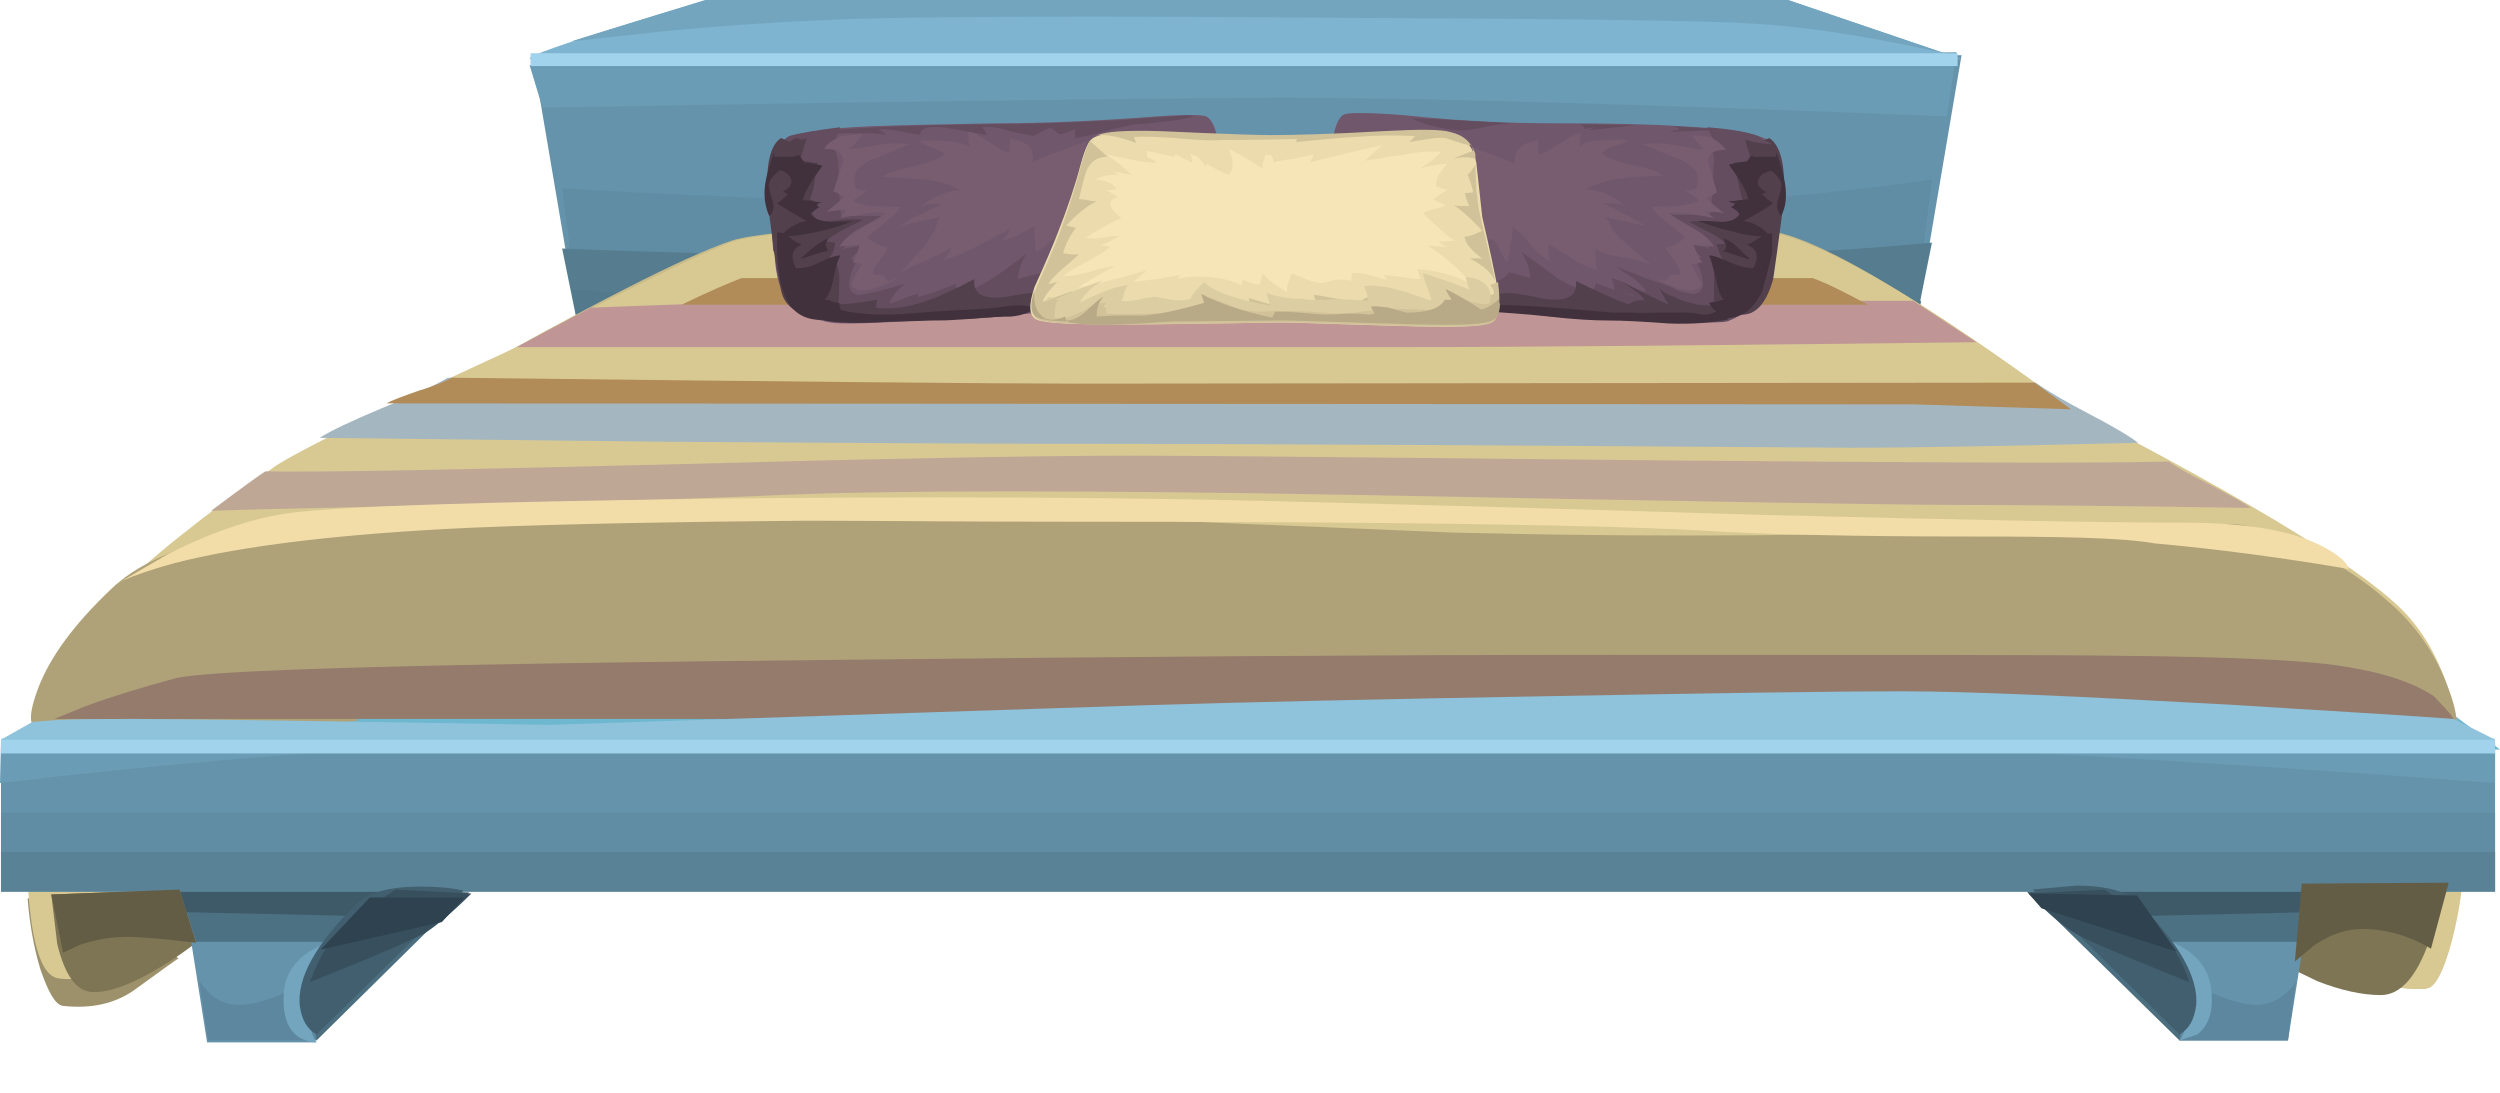
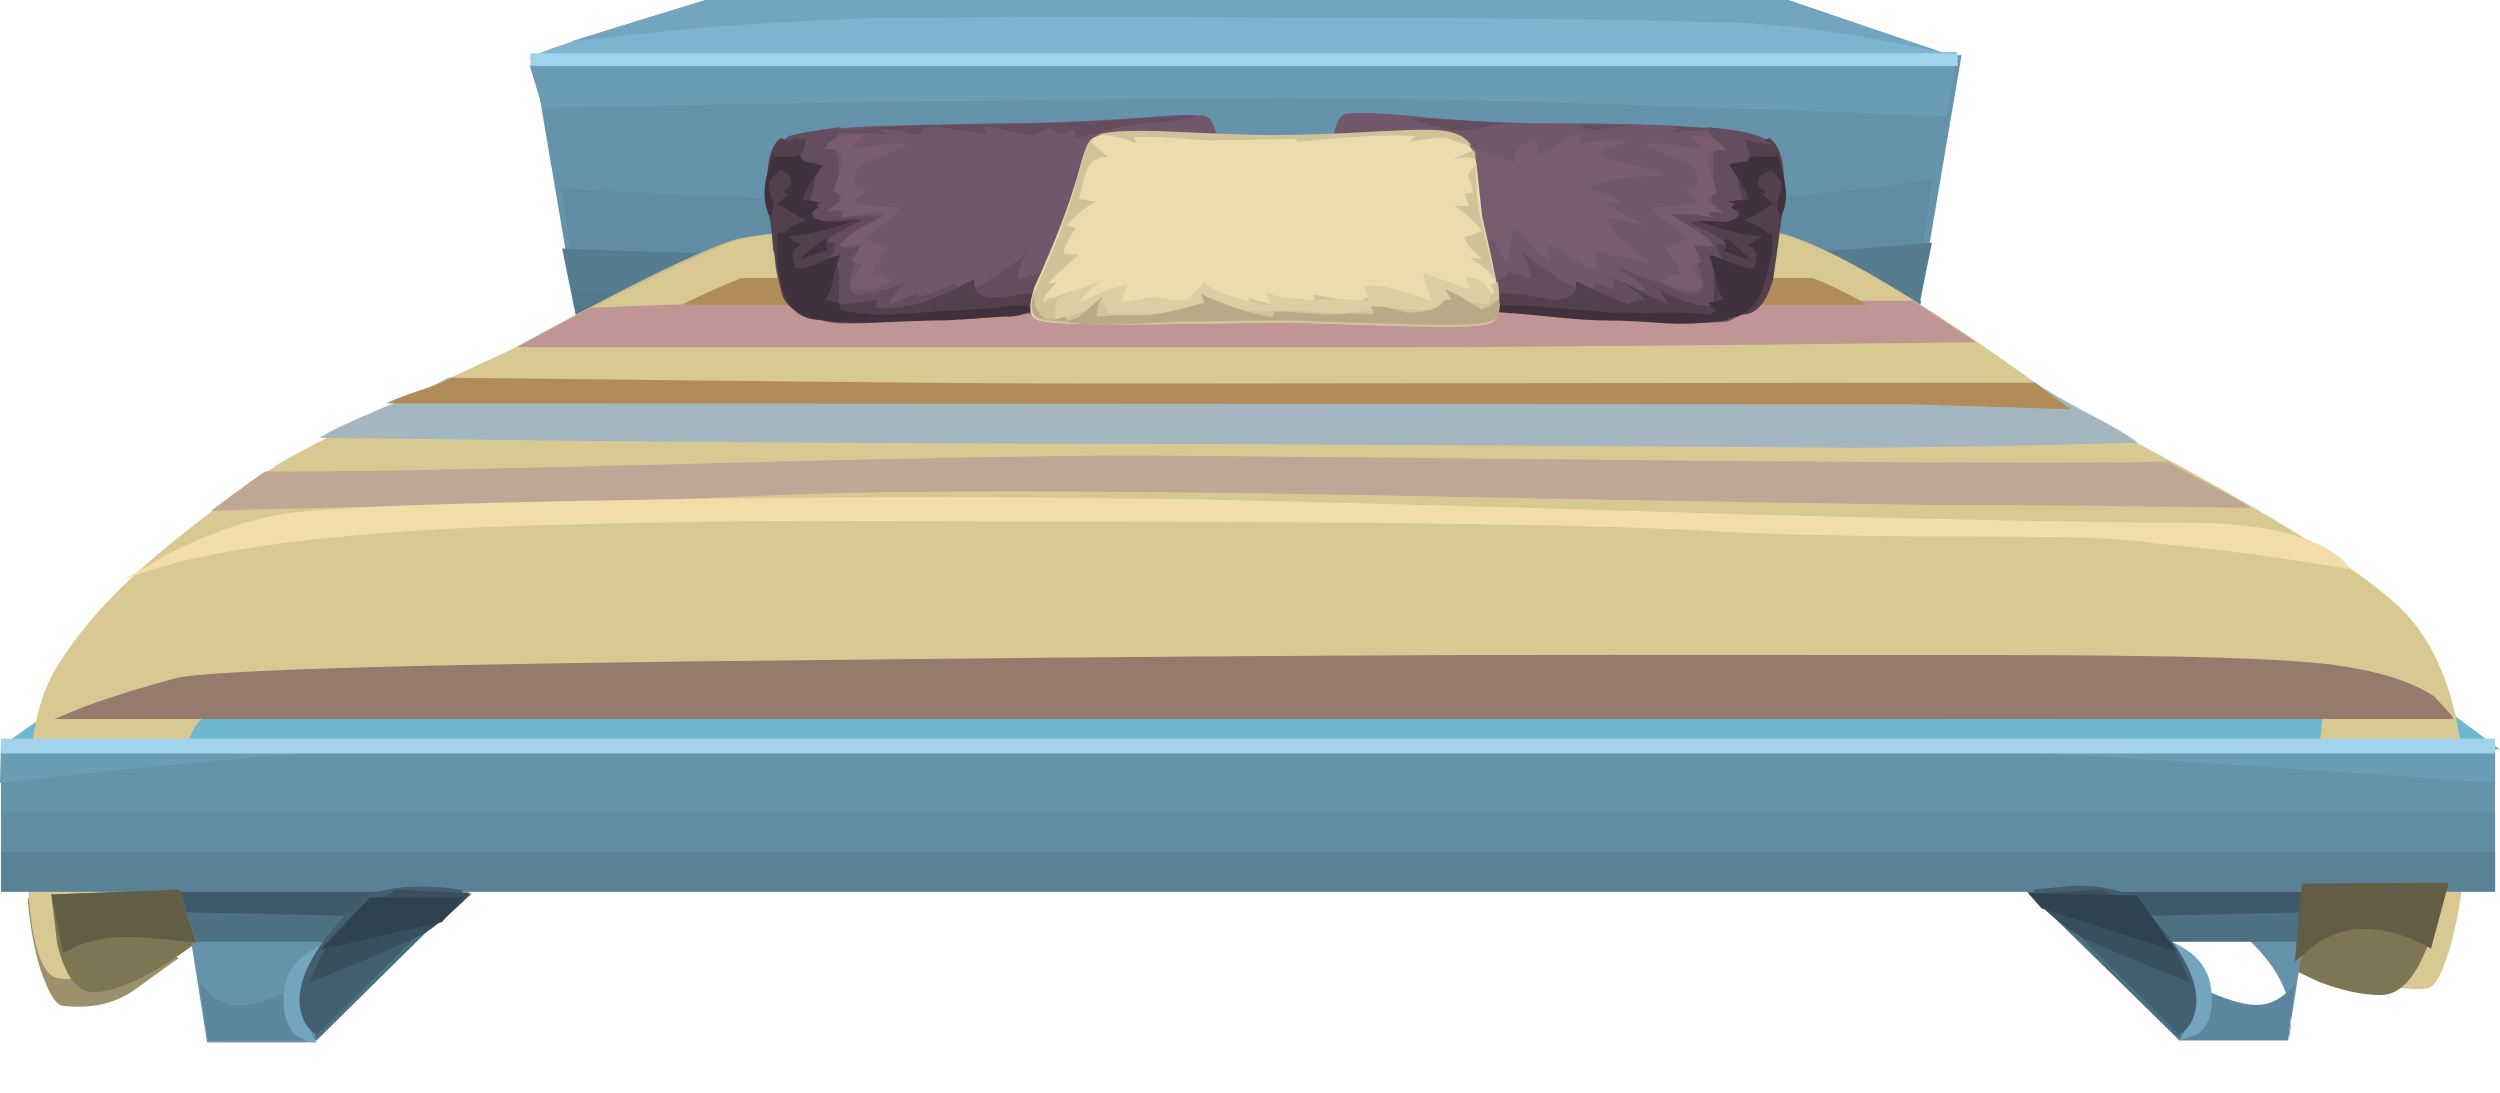
<svg xmlns="http://www.w3.org/2000/svg" enable-background="new 0 0 253.5 110.8" height="110.8" viewBox="0 0 253.5 110.8" width="253.5">
  <path d="m1.8 96.9h249.9v14h-249.9z" fill="none" />
  <path d="m10.4 90.4 7.7 6.8c-.1 0-1.6 1.1-4.5 3.2-2 1.4-4.4 1.9-7.2 1.6-.8-.1-1.5-1.4-2.3-3.7-.7-2.3-1.1-4.7-1.3-7.2z" fill="#9c916a" />
-   <path d="m249.4 90.5c-.3 2.7-.8 5-1.4 6.8s-1.3 2.8-1.9 2.9c-1.1.2-4-.1-8.5-1l3-11.1z" fill="#9c916a" />
  <path d="m253.5 76-253.4-.3 56-39.7 142.4-1z" fill="#6db7cf" />
  <path d="m198.9 5.6-5.6 33h-133.7l-5.6-33z" fill="#6593ab" />
  <path d="m130.2 9.9c-7.8 0-22.7.2-44.6.5l-30.6.5-1.3-4.3 144.7-1.3-1 6.5c-32.3-1.3-54.7-1.9-67.2-1.9z" fill="#6b9cb5" />
  <path d="m84.5 20.4c19.8.7 38.2 1.1 55 1.1 22.7 0 41.5-1.1 56.4-3.3l-2.6 20.4h-133.8l-2.5-19.5c6.5.4 15.6.8 27.5 1.3z" fill="#608da3" />
  <path d="m84.5 26c19.8.5 38.1.7 55 .7 22.7 0 41.5-.7 56.4-2.1l-2.6 12.9h-133.8l-2.5-12.3c4.7.2 13.9.5 27.5.8z" fill="#557d8f" />
  <path d="m85.4 30.8c19 .8 36.2 1.3 51.5 1.4 23.7.2 43-.4 57.9-1.7l-1.4 8.3h-76.1l-57.9-1.1-1.4-8.3c7.3.4 16.4.9 27.4 1.4z" fill="#527a8c" />
  <path d="m181.3 0 17.6 6h-144.9c-1.2 0 1.4-1 7.8-3 3.2-1 6.5-2 9.9-3z" fill="#7eb4cf" />
  <path d="m53.8 5.4h144.7v1.3h-144.7z" fill="#a1d3ed" />
  <path d="m135 1.8c-24.8-.2-40.8-.1-47.9.1-6.1.2-12.8.6-20.1 1.3l-9.1 1 13.6-4.2h109.8l15.9 5.4c-7.6-1.7-14.1-2.7-19.4-3-4.3-.3-18.5-.5-42.8-.6z" fill="#73a5bf" />
  <path d="m207.1 39.4c11.5 8.3 19.1 14.3 22.9 18.1 1.7 1.7 2.5 4.7 2.5 9 0 2.2-.2 4.2-.5 6h-210.9c-.2-1.7-.3-3.6-.4-5.8-.2-4.3-.1-7.8.4-10.3.4-2.6 8.6-8.4 24.4-17.4 14.4-8.1 23.9-13 28.7-14.6 4-1.3 21.3-2 51.8-2 28.2 0 45.9.3 53.3 1 4.4.5 13.8 5.8 27.8 16z" fill="#c9bb89" />
  <path d="m179 23.5c5 .5 15.3 6.4 30.8 17.8 19.2 9.9 30.7 17 34.4 21.2 4.2 4.7 6.1 12.3 5.8 22.6-.1 3.9-.6 7.4-1.4 10.4-.8 2.9-1.6 4.5-2.4 4.7-1.4.3-4.1-.1-8-1.1l-5.4-1.6 2.7-24.6-214.4-.4c-2.2 1-3 5.1-2.6 12.4.2 3.6.7 7.2 1.4 10.6-1.7.7-3.5 1.4-5.5 2.1-4 1.3-6.8 1.9-8.5 1.6-2-.3-3.1-4.8-3.2-13.3-.1-8.6.8-14.6 2.9-18 2.6-4.4 6.8-8.9 12.6-13.5 3-2.4 6.1-4.7 9.4-6.9.8-.7 5.2-3 13.2-6.9 4-1.9 7.9-3.7 11.8-5.5v.1c4.9-2.7 9.4-5 13.5-7s6.8-3.2 8.2-3.7c4-1.3 21.3-2 51.8-2 27.8 0 45.5.3 52.9 1z" fill="#d8c993" />
  <path d="m91.6 39.5c22.9.6 37.2.9 42.9.9 8.8 0 32.8-.5 71.9-1.6 1 .7 2.8 1.8 5.3 3.1s4.2 2.3 5.1 3c-12.3.3-22.1.5-29.4.5-30.7-.2-57.6-.4-80.8-.4-7.7 0-20.5-.1-38.3-.2-16.7-.2-28.7-.3-35.9-.4 1.1-.7 3.2-1.7 6.3-3 3.2-1.3 5.4-2.3 6.7-3.1 5.8.2 21.2.5 46.2 1.2z" fill="#a4b6bf" />
  <path d="m219.9 46.8c.7.5 2.1 1.3 4.3 2.4 2 1.1 3.4 1.8 4 2.3-13.3-.2-23.4-.3-30.1-.3-4.4 0-24.4-.3-59.8-1-27.8-.5-47.6-.5-59.3 0-6.3.3-16 .6-29 .9-17.1.4-26.7.6-28.6.7 3.2-2.4 5-3.7 5.5-4 6.4.1 19.9-.2 40.5-.7 21.9-.6 37.8-.9 47.6-.9 6.7 0 25.1.2 55.5.5 24.6.2 41.1.3 49.4.1z" fill="#bfa796" />
  <path d="m194 30.5 6.4 4.2c-25.3.3-45 .5-59.2.5h-88.8l7.5-4c12-.5 21.6-.7 28.8-.7z" fill="#bf9695" />
  <path d="m183.8 28.2c1.4.5 3.2 1.4 5.6 2.7h-120.3c2.9-1.4 5-2.3 6.1-2.7z" fill="#b18c58" />
-   <path d="m102.2 52.2c9 .3 24 .9 45 1.8 20.3.5 40.9.4 61.9-.5 2-.1 4.9-.1 8.6-.1 3.5 0 6-.1 7.5-.2 1.6-.3 4.1.3 7.5 1.8 3.6 1.6 6.8 3.6 9.7 6.2 2.5 2.2 4.4 4.9 5.6 7.9.6 1.5 1 2.8 1.1 3.9-1.1.3-4.2.3-9.4.1l-7.4-.4h-196l-.1.4c-8 .9-14.7 1.1-20 .6-2.3-.2-5.2-.3-8.6-.4h-4.4c-.2-.8.1-2 .7-3.6 1.2-3.1 3.6-6.4 7.4-10 2.5-2.4 6.3-4.1 11.3-5.3l.3-.5h2.1c5.2-.9 11.2-1 17.8-.5 7.2-.2 17.4-.6 30.5-1.2 11-.3 20.6-.3 28.9 0z" fill="#b0a278" />
  <path d="m206.3 38.8 3.7 2.7-16-.5-154.8-.1c.5-.3 1.6-.7 3.3-1.3 1.7-.5 2.8-1 3.3-1.3 34.2.4 55.3.6 63.4.6z" fill="#b18c58" />
  <path d="m248.8 72.9h-243.3l3.2-1.3c2.7-1 5.7-1.9 9-2.8s26-1.5 68-1.9c27.5-.3 53.4-.5 77.7-.5 28.8 0 46.1 0 51.8.1 10.2.1 17.3.4 21.3.9 4.4.6 7.9 1.6 10.3 3.2.8.9 1.6 1.6 2 2.3z" fill="#947b6c" />
  <path d="m5.2 90.7 13-.5 1.7 5.4c-1.1.8-2.3 1.7-3.7 2.5-2.8 1.7-5 2.5-6.7 2.5s-2.9-1.6-3.7-4.9z" fill="#7e7555" />
  <path d="m246.3 95.5c-1.3 3.6-2.9 5.4-4.9 5.4-1.9 0-4.1-.5-6.4-1.4l-2.9-1.4 1.3-8h14.2z" fill="#7e7555" />
  <path d="m88.3 12.8c2.8-.1 7-.2 12.8-.3 4.4 0 9.4-.2 14.9-.6 3.7-.3 5.8-.3 6.3-.1.6.3 1 1.2 1.3 2.9.4 2.5.7 4 .8 4.5.1.3 1 2.4 2.6 6.4 1.2 2.9 1.7 4.7 1.4 5.3s-2.1.9-5.4.9c-7.8-.1-12.2-.2-13.2-.2-2.5 0-7.6.3-15.1.8-6 .4-9.5.5-10.5.3-1.7-.3-2.9-.8-3.7-1.5-1.1-1-1.7-2.5-1.9-4.6-.3-3.7-.4-6.3-.4-7.9.1-2.6.5-4.1 1.3-4.4 1.4-.9 4.3-1.3 8.8-1.5z" fill="#71576c" />
-   <path d="m115.1 14.5c2.1-.6 4-.8 5.7-.8-.3.5-.5 1.3-.6 2.4-.1 1-.4 1.7-1 2.3-.4.5-1.1 1.1-2 1.8-1.1.9-1.8 1.5-2.1 1.8-.9.9-1.8 1.5-2.5 1.9-.9.5-2 .8-3.1.8-.2 0-.7-.1-1.3-.3-.5-.2-.9-.3-1.2-.2-.2.1-.6.3-1 .7s-.7.6-1 .6l-.1-2.6c-.7.4-1.2.7-1.6.9-.6.3-1.2.5-1.7.6.2-.2.4-.4.6-.7.1-.2.2-.4.4-.6-1.4.8-2.6 1.4-3.4 1.8-1.3.7-2.5 1.2-3.5 1.5.2-.3.5-.7.8-1.3-.5.3-1.4.8-2.6 1.3s-2.1.9-2.6 1.3c1.2-1.4 2-2.3 2.3-2.6 1-1.3 1.5-2.2 1.4-2.6.1-.1.2-.3.4-.5-2.3.5-3.7.8-4.1.9.4-.4 1.8-1.1 4.3-2.2-.9-.1-1.6 0-2.2.2 1.5-1.1 2.8-1.6 4-1.6-1-.6-2.3-1-3.8-1.1-1.8-.1-3.1-.2-4.1-.3.5-.4 1.6-.7 3.3-1.1 1.5-.3 2.5-.7 3-1.2-.3-.2-.7-.4-1.4-.7-.6-.2-1-.4-1.3-.6.9-.1 2.1-.1 3.8.1h.1c.1.1.4.1.7.2s.5.2.7.3c-.1-.2-.2-.4-.2-.8s0-.7-.1-.8c.6.1 1.3.5 2.2 1.1s1.5 1 2 1.1c.1-.7.1-1.2.1-1.5 1.8.3 2.5 1.1 2.3 2.4 1.2-.5 3-1.2 5.6-2.1-.2.2-.3.6-.4 1-.2.6-.3.9-.3 1 1.3-.6 3.1-1.1 5.5-1.8z" fill="#785d71" />
  <path d="m111.8 29.8c-.3.7-1.4 1.2-3.4 1.6-2.1.1-7 .3-14.5.8-5.6.4-8.8.5-9.8.3-1.3-.3-2.3-.6-2.8-.9-.6-.7-1-1.5-1.4-2.5-.6-1.7-1.1-3-1.5-3.7-.3-3.8-.4-6.5-.3-8.1.2-.9.4-1.6.6-1.9.3-.7.7-1.2 1.3-1.6 1-.3 2.8-.6 5.2-.9l-.4 1.1c-.1.5-.2.9-.1 1.3.2.6.3.9.3 1.1 0 .1 0 1 .1 2.7 0 1.2.1 2.1.2 2.8h4.8c-1.5.5-3.1 1.6-4.7 3.4.6-.2 1.3-.3 2.2-.4-.6.6-1 1-1.3 1.3.1.1.3.2.5.3-1 2.1-.9 3.3.3 3.4.4 0 1.9-.3 4.6-1.1-.8.7-1.3 1.3-1.5 2 .2-.1.7-.2 1.4-.5.6-.3 1.1-.4 1.5-.5v.3c1-.2 2.3-.7 3.8-1.3.1 1.1 1.2 1 3.3-.3 1.1-.7 2.4-1.6 3.9-2.8-.5.8-.8 1.6-.9 2.6l2.2-.6c.3.6 1.3 1.1 3 1.5.8.1 2 .3 3.4.6z" fill="#634d5f" />
  <path d="m107.3 30.9c-3.1 1-7.1 1.5-12 1.5-5.6-.2-9.6-.4-12.2-.4-1.9 0-3.1-.6-3.7-1.9-.2-.4-.5-2-.9-4.6-.4-3-.7-5-.7-6-.1-2.9.3-4.8 1.4-5.5l.9.4c.3-.3.6-.4.8-.4.2.2.5.2.9 0-.4 1.3-.6 2-.7 2.3.2 0 .5 0 .9.1s.7.1.9.1c-.1.4-.2 1.1-.3 1.9s-.3 1.4-.5 1.8c.3.1.6.2.9.5-.3.4-.6.7-.7.9l.7.9c.4 0 1.2-.1 2.3-.2.9-.1 1.7-.1 2.2 0-.8.4-1.5.7-2 1-.8.4-1.4.8-1.8 1.2l1 .1c-.1.7-.3 1.2-.6 1.5.5.1.9.7 1 1.9 0 .7 0 1.6-.1 2.8.7.1 2-.1 4-.4-.1.1-.1.4-.2.8 1.5.2 3.2 0 5.2-.7.9-.3 2.5-1 4.8-2.2-.2 1.7 1.2 2.3 4.3 1.6 2.9-.5 4.4-.2 4.2 1z" fill="#52404d" />
  <path d="m85 31.4c1.3.3 2.8.5 4.7.5 1.1 0 2.7-.1 4.9-.3l5.3-.3c.4 0 1.3-.1 2.6-.3 1.2-.1 2 0 2.3.3-.4.4-1.2.7-2.3.8-1.3 0-2.2.1-2.7.1-1.1.1-2 .2-2.6.2-1 .1-1.9.1-2.7.1-2.5.1-4.5.1-5.8.2-2.4.1-4.1 0-5.1-.2-.7-.4-.7-.6 0-.6 1 0 1.6-.1 1.7-.2z" fill="#40313c" />
  <path d="m89.1 14.7c1.2-.2 2.2-.2 3.1-.1-.1.1-1.3.6-3.8 1.6-1.5.6-2.1 1.6-1.6 2.9.7.2 1 .3 1.1.3-.7.5-1.1.8-1.4.9.6.4 1.3.6 2.3.6.6 0 1.4.1 2.5.1-.3.5-.8 1-1.6 1.6-.9.7-1.5 1.2-1.8 1.5.5.4 1.2.8 2.1 1-.1.3-.3.7-.8 1.3-.4.5-.7 1-.7 1.4.4.1.8.1 1.1.1.1.3.3.5.5.6.3-.1.7-.3 1.3-.5-1.1.6-2 1-2.6 1.2-1.2.4-2 .3-2.5-.3.2-.6.6-1.3 1.1-2.1-.4-.1-.7-.2-1-.2.3-.3.5-.9.8-1.8l-2.1.2c.4-.6 1.1-1.3 2.2-1.9 1.5-.8 2.3-1.3 2.5-1.5-.7-.1-1.4-.1-2.3.1-1 .2-1.8.3-2.3.4l.6-.8c-.9 0-1.6.1-2 .2 1.1-.9 1.7-1.4 1.8-1.5-.4-.3-.8-.5-1.1-.6l.9-2.7c.3-1.1-.3-1.6-1.8-1.6.1-.3.4-.6.9-.9.2-.1.5-.3.8-.4l2.2-.2c-.6.8-1.1 1.3-1.4 1.5.7 0 1.7-.2 3-.4z" fill="#785d71" />
  <path d="m82.4 20.4c.4.1.8.1 1 .1-.3.1-.5.1-.6.2 0 .1 0 .1.2.3h.1c-.4.2-.7.5-.9.7.3.5 1 .7 2 .8.5 0 1.3 0 2.3-.1-1 .4-2.2.8-3.6 1.1s-2.7.5-3.8.5c.7-.8 1.6-1.4 2.7-1.6-1.3-.7-2.3-1.3-3-1.8.2-.1.6-.4 1.1-.9-.2-.1-.4-.2-.5-.3.7-.3 1-.8.8-1.3s-.7-.8-1.4-.9c.4-.6 1.1-1.1 2.2-1.5l.6.8c.5 0 1.1.1 1.8.3-1.1 1.5-1.8 2.6-2 3.5.2 0 .5 0 1 .1z" fill="#40313c" />
  <path d="m85.8 32c-2.5.8-4.4.5-5.5-.8-.9-1-1.4-2.9-1.5-5.8v-1.8c.4-.1.8.1 1.3.5s.9.6 1.2.7c-1 .4-1.2 1.2-.6 2.4.7 0 1.5-.1 2.4-.6.9-.4 1.6-.7 2.1-.7-.2.4-.5 1.2-.7 2.4-.2 1-.5 1.7-.9 2.1.2 0 .5 0 .8.2.3.1.6.1.7.1 0 .3.1.6.3 1.1l-.6.3c.3-.1.6-.1 1-.1z" fill="#40313c" />
  <path d="m83.9 24.2c0 .1 0 .3-.2.5 0 .2.1.5.3.7-.3.1-.8.2-1.4.4s-1.1.4-1.4.4c1.3-1.2 2.2-1.8 2.7-2z" fill="#40313c" />
  <path d="m78.5 15.9h2.8c-1.9 1-3 1.8-3.3 2.6-.1.3 0 .9.3 1.7.2.7.2 1.3-.3 1.7-.4-.9-.6-2-.4-3.3.1-.7.4-1.8.9-3.2z" fill="#40313c" />
  <path d="m102.4 13.3c-1.2-.4-2.2-.5-2.8-.4.1.1.3.4.5.8-1.5-.3-2.8-.5-3.9-.7-1.9-.3-2.9-.1-2.9.7-.9-.2-1.6-.3-2.1-.4-.8-.2-1.5-.2-2.1-.2l.8.6c-.8-.2-1.9-.2-3.3-.2s-2.4.1-3 .1l.2.2c-.4 0-.8-.1-1.2-.4 2.9-.4 9.1-.7 18.4-.8 4 0 8.1-.2 12.3-.4 4.5-.3 6.8-.5 7.1-.5l.7.1c-1 .3-3 .6-6 .8-.6.1-1.6.3-3 .7s-2.4.6-3.1.7c0-.4 0-.7 0-.9-.7.3-1.2.5-1.5.5-.1 0-.3-.1-.5-.3s-.4-.3-.6-.3-.5.2-.9.4-.7.4-.8.4c-.2-.1-1.1-.2-2.3-.5z" fill="#634d5f" />
  <path d="m157.5 12.5c5.8 0 10.1.1 12.9.3 4.5.2 7.4.7 8.7 1.3.8.4 1.2 1.9 1.3 4.4 0 1.6-.1 4.2-.4 7.9-.4.9-.9 1.8-1.5 2.8-1.2 2-2.2 3.1-3.2 3.3s-4.6.1-10.9-.3c-7.9-.5-13.1-.8-15.5-.8-1 0-5.4 0-13.2.2-3.3 0-5.1-.3-5.4-.9s.2-2.4 1.4-5.3c1.7-4.1 2.5-6.2 2.6-6.4.1-.4.4-1.9.8-4.5.2-1.6.6-2.6 1.2-2.9.5-.2 2.6-.2 6.3.1 5.6.6 10.5.8 14.9.8z" fill="#71576c" />
  <path d="m161.5 14.3c.4 0 1-.1 1.7-.1.7-.1 1.4-.1 1.9 0-.2.2-.7.4-1.3.6-.7.2-1.1.5-1.4.7.5.5 1.5.9 3 1.2 1.6.3 2.7.7 3.3 1.1-1.9.1-3.2.1-4.1.3-1.5.1-2.7.5-3.8 1.1 1.2 0 2.6.5 3.9 1.6-.6-.2-1.3-.2-2.1-.2.1.1.8.4 2.1 1.1 1.2.6 1.9 1 2.1 1.2-2.3-.5-3.7-.8-4-.9 0 .1.1.3.4.5-.1.4.5 1.2 1.7 2.2 1.6 1.4 2.5 2.1 2.5 2.2-.5-.3-1.5-.6-2.8-.8-1.4-.2-2.3-.5-2.9-.9.1.1.1.5.1 1.1s.1.9.2 1.1c-1-.3-1.9-.7-2.6-1.2-.9-.6-1.8-1.1-2.5-1.5.1.1.1.4.1.9s.1.8.3.9c-.4-.1-1.1-.6-2-1.6-.9-1.1-1.6-1.7-1.9-1.9 0 .6-.2 1.8-.5 3.5-.3-.1-.5-.4-.8-1.1s-.5-1-.8-1.1-.6 0-1.2.2-1 .3-1.3.3c-1.1 0-2.2-.3-3.1-.8-.7-.4-1.6-1-2.6-1.9-1.9-1.5-3.3-2.7-4.1-3.5-.5-.5-.8-1.3-.9-2.3-.1-1.1-.4-1.9-.7-2.4 1.7 0 3.6.2 5.8.8 1.2.3 3.1.8 5.5 1.6-.2-.9-.4-1.5-.7-1.9.5.2 1.4.6 2.8 1.1 1.2.4 2.1.8 2.8 1.1-.2-1.3.6-2.1 2.4-2.4-.1.3-.1.8 0 1.5.5-.1 1.1-.5 2.1-1.1.9-.6 1.6-1 2.2-1.1 0 .1-.1.4-.1.8 0 .3 0 .6-.1.8.3-.6.8-.7 1.4-.8z" fill="#785d71" />
  <path d="m161.8 28.7c1.5.6 2.8 1 3.8 1.3l.1-.3c.7.1 1.6.5 2.9 1-.2-.7-.7-1.4-1.5-2 2.6.7 4.2 1.1 4.6 1.1 1.2-.1 1.3-1.2.3-3.4.1-.1.3-.2.5-.3-.6-.7-1-1.1-1.3-1.3.9.1 1.6.2 2.2.4-1.5-1.7-3-2.9-4.6-3.4 2.6 0 4.1 0 4.6-.1.1-.7.2-1.6.3-2.8 0-1.7.1-2.6.1-2.7l-.1-.9c.1-.4.1-.8-.1-1.3-.1-.4-.3-.7-.5-1.1 2.5.2 4.2.5 5.2.9.5.3.9.9 1.3 1.6.2.3.4 1 .6 1.9.2 1.7.1 4.4-.3 8.1-.4.8-.9 2.1-1.4 3.7-.1.3-.3.4-.6.4-.3-.1-.6 0-.8.3-.2.1-.5.6-.9 1.5-.3.8-.7 1.2-1.1 1.3-1 .2-4.4.1-10.2-.3-7.9-.5-12.9-.7-15-.8-2-.4-3.2-.9-3.5-1.6.5-.1 1.7-.4 3.6-.8 1.7-.4 2.7-.9 3-1.5l2.2.6c-.1-.9-.4-1.8-.9-2.6.4.2 1.7 1.2 3.9 2.8 2.4 1.3 3.5 1.4 3.6.3z" fill="#634d5f" />
  <path d="m151.2 30.9c-.2-1.2 1.3-1.5 4.4-.8 3 .7 4.4.1 4.2-1.6 2.3 1.1 4 1.9 4.9 2.2 2 .7 3.7.9 5.2.7-.1-.4-.1-.7-.1-.8 1.9.3 3.3.4 4 .4 0-1.2 0-2.1 0-2.8.1-1.2.4-1.8.9-1.9-.1-.2-.3-.4-.4-.8s-.2-.6-.3-.7l1-.1c-.4-.4-1-.8-1.8-1.2-.9-.4-1.5-.8-1.9-1 .5-.1 1.3-.1 2.2 0 1.1.1 1.9.2 2.3.2l.6-.9c-.3-.5-.5-.8-.6-.9 0 0 .2-.1.4-.3.2-.1.3-.2.5-.3-.1-.3-.4-1.6-.9-3.8.2 0 .5 0 .9-.1s.7-.1.9-.1c0-.1-.3-.9-.7-2.3.3.2.6.2.9 0 .2-.1.4 0 .7.4l.9-.4c1.1.7 1.6 2.6 1.5 5.5 0 1-.3 3-.7 6l-.4 2.8c-.7 2.5-1.8 3.7-3.3 3.6-5.5.2-9.7.4-12.7.4-5.3.1-9.5-.4-12.6-1.4z" fill="#52404d" />
  <path d="m151.1 30.9c2.8 0 6.9.3 12.4.8h6.6c.4 0 1.4 0 3-.1 1.4 0 2.1.3 2.1.8-1.5.3-3.5.5-6 .4-2.7-.2-4.7-.3-6-.3-1.5 0-3.5-.1-6.1-.4-2.8-.3-4.8-.4-6-.5z" fill="#40313c" />
  <path d="m174.1 14.3c.4.3.7.6.9.9-1.5 0-2 .5-1.7 1.6l.8 2.7c-.5.3-.8.5-1.1.6.3.3.9.8 1.8 1.5-.2 0-.5-.1-1-.1-.4 0-.8 0-1-.1.2.1.6.4 1 .7-1-.2-1.8-.3-2.3-.4-.9-.1-1.6-.1-2.4-.1.2.1 1 .6 2.5 1.5 1.1.6 1.8 1.2 2.2 1.9l-2.1-.2s.1.3.4.9c.1.4.3.6.5.9-.5.1-.9.2-1.1.2l1.1 2.1c-.5.6-1.4.7-2.6.3-.9-.4-1.7-.7-2.1-1 .2.1.5.2.9.3.2-.1.3-.3.5-.6.2 0 .6 0 1.1-.1 0-.4-.3-.9-.6-1.4-.5-.6-.8-1-.9-1.3.8-.2 1.5-.6 2-1-.3-.3-.9-.8-1.8-1.5-.8-.6-1.3-1.1-1.6-1.6.6 0 1.4-.1 2.6-.1.9-.1 1.7-.3 2.2-.6-.7-.5-1.1-.8-1.4-.9l1.1-.3c.5-1.3-.1-2.3-1.6-2.9-2.5-1-3.7-1.5-3.8-1.6.8-.1 1.9-.1 3.1.1.7.1 1.7.3 3 .5-.6-.8-1-1.3-1.3-1.5l2.1.2s.3.2.6.4z" fill="#785d71" />
  <path d="m178.3 18.2c-.2.5.1.9.8 1.3l-.5.2c.1 0 .3.2.6.5.3.2.5.4.6.4-.5.4-1.5 1-3 1.8 1.2.2 2.1.8 2.7 1.6-1 0-2.3-.1-3.7-.5-1.4-.3-2.6-.7-3.6-1.1.4 0 1.2 0 2.3.1 1 0 1.6-.3 1.9-.8-.2-.3-.5-.5-.9-.7.3-.1.4-.3.4-.4-.3 0-.5-.1-.6-.2.2 0 .5 0 1-.1.4 0 .8-.1 1-.1-.2-.8-.8-1.9-2-3.5.7-.2 1.3-.3 1.8-.3l.5-.6c1.1.4 1.8.9 2.3 1.5-1 .1-1.4.4-1.6.9z" fill="#40313c" />
  <path d="m179.7 23.7v1.8c0 .1-.3 1.5-1 4-1.1 2.3-2.7 3.2-5 2.6.2 0 .5.1 1 0 0 0-.2-.1-.6-.3 0-.1-.1-.3-.4-.5-.2-.2-.3-.4-.4-.6.1 0 .4-.1.7-.1.3-.1.6-.2.8-.2-.3-.3-.6-1-.8-2.1-.3-1.2-.5-2-.7-2.4.5 0 1.2.3 2.1.7s1.7.6 2.4.6c.6-1.2.4-2-.7-2.4.3 0 .7-.3 1.3-.7.5-.3.9-.5 1.3-.4z" fill="#40313c" />
  <path d="m174.8 24.2c.4.1.9.4 1.4.9.3.3.7.7 1.3 1.2-.3 0-.8-.2-1.4-.4s-1.1-.4-1.4-.4c.3-.2.4-.4.3-.7-.2-.4-.2-.5-.2-.6z" fill="#40313c" />
  <path d="m180.1 15.9v-.5c.5 1.4.8 2.5.9 3.2.2 1.3.1 2.4-.4 3.3-.4-.4-.5-1-.3-1.7.3-.8.4-1.4.3-1.7-.3-.8-1.4-1.7-3.3-2.6z" fill="#40313c" />
  <path d="m153.2 12.5-1.8.2c-1.7.4-3 .6-3.8.5-1.7-.2-3.2-.6-4.5-1.2h.1c3.2.1 6.5.3 10 .5z" fill="#634d5f" />
  <path d="m170.3 13.1c-.1-.1-.3-.2-.6-.3 3.4.2 5.7.4 7 .7 1 .2 1.9.6 2.8 1l .1.1c-.7 0-1.5-.1-2.5-.4-1.4-.4-2.2-.7-2.4-.7l-1-.3c-2 .1-3.4.1-4.4.2.2-.1.6-.2 1-.3z" fill="#634d5f" />
  <path d="m161 13.2c.6-.2.8-.3.6-.3-.4.1-.7.1-.9.2 0-.2-.2-.4-.6-.5l5.7.1c-2.9.3-4.5.5-4.8.5z" fill="#634d5f" />
  <path d="m170.4 29.7h.6l.3.3c-.2 0-.5 0-1-.1-.4 0-.7 0-.9.1-.1.1-.4.3-.7.6s-.5.5-.7.5-.5-.1-.8-.4c-.4-.4-.6-.6-.7-.6-.3-.1-.8-.2-1.4-.3s-1.1-.1-1.4-.3c0-.5-.1-.9-.3-1.3.4.1 1 .3 1.8.7.7.4 1.3.6 1.8.7-.3-.4-.7-.9-1.4-1.4-.8-.5-1.4-.9-1.8-1.2l3.6 1.4c2 .6 2.9 1.1 3 1.3z" fill="#634d5f" />
  <path d="m171.8 30.8c0 .1.3.3.9.4.6.2 1 .3 1.1.5-.5.2-1 .3-1.7.1-.7-.1-1.3-.2-1.6-.3-.1 0-1.2.1-3.2.2-1.4.1-2.4-.1-2.9-.5.3-.1.7-.3 1.2-.6.5-.2.9-.2 1.2-.1-.2-.3-.5-.7-1-1-.7-.5-1.1-.8-1.2-.9.9.6 2.5 1.3 4.6 2.3-.5-.8-.8-1.4-1-1.9.2.5.8.9 1.6 1.1.4.3 1.1.5 2 .7z" fill="#52404d" />
  <path d="m110.7 14.1c.7-.6 2.9-.8 6.5-.7 7.5.3 11.4.5 11.6.5 2.4 0 6.2-.1 11.4-.4 3.7-.2 6-.2 6.9.1 1.5.3 2.3 1.3 2.6 2.9.1 1 .3 2.8.6 5.5.3 1.3.8 3.4 1.4 6.4.4 2.5.2 3.9-.6 4.3-.7.4-3.1.5-7.4.4-7.5-.2-12.1-.4-13.8-.4-7.3.1-12.5.2-15.6.2-5.4 0-8.4-.1-9.2-.5s-.8-1.5-.2-3.3c1.1-2.4 1.9-4.3 2.4-5.6.9-2.3 1.7-4.6 2.3-6.9.4-1.5.8-2.3 1.1-2.5z" fill="#ebdbad" />
-   <path d="m119.1 15.9.1-.3c.3.2.9.5 1.7.9 0-.4-.1-.7-.2-.9.7.2 1.2.6 1.5 1.3l.2-.3c.7.5 1.5.9 2.2 1.1.3-.3.4-.8.4-1.3 0-.2-.2-.6-.4-1.3 1.1.5 2.2 1.2 3.4 2 0-.2 0-.4.1-.7s.2-.6.2-.7h.6l.3.8c.4-.2 1.1-.3 2-.4.9-.2 1.6-.3 2-.5-.1.4-.3.8-.4.9.6-.2 3-.8 7.4-1.8-1 .8-1.6 1.4-1.8 1.6.3 0 1.6-.3 3.8-.6 1.6-.3 2.9-.4 3.9-.3-.2.3-.6.6-1.1 1-.7.5-1.1.8-1.2.8.7-.3 1.7-.5 2.9-.6-.4.6-.7 1-.8 1.1-.2.4-.3.8-.3 1.2.1 0 .3.1.6.2.2.1.4.1.6.1-.7.5-1.2.8-1.5 1 .1 0 .3.1.6.3.3.1.5.2.7.3-.2.1-.6.3-1.2.4-.5.1-.9.3-1.1.4 1.4 1.4 2.5 2.4 3.2 2.8-.8.1-1.3.1-1.7.1l1 .6c-.2-.1-.9-.1-2-.2 1.8 1.2 3.3 2.5 4.4 3.9-1.7-.9-3.5-1.4-5.5-1.5.1.2.2.5.3 1-.4 0-1-.1-1.8-.2s-1.4-.2-1.9-.2l.4.5c-.8-.2-1.4-.4-1.8-.5-.7-.2-1.3-.3-1.8-.2l-.1.8c-.5-.2-1.1-.2-1.7-.1-.8.2-1.2.3-1.3.3-.5 0-1-.2-1.6-.4-.7-.3-1.2-.5-1.4-.6-.3.6-.5 1.2-.5 1.9-1.1-.6-1.9-1.2-2.5-1.9 0 .2-.1.6-.3 1.2-.9-.2-1.4-.4-1.7-.6l-.1.6c-.9-.4-1.9-.7-3.2-.8-1.2-.1-2.3-.1-3.3.2.1-.1.2-.2.2-.4-1 .2-1.8.3-2.3.4-1 .1-1.8.2-2.4.3.8-.7 1.3-1.1 1.4-1.2-3.1.9-5.5 1.5-7 1.8.5-.4 1.7-1.1 3.7-2.2-.5 0-1.3.2-2.6.6-1.1.3-2 .4-2.6.4.5-.4 1.3-.9 2.5-1.5 1.1-.6 1.9-1.1 2.3-1.5l-1-.1c1.1-.5 1.7-.8 1.9-1-.3 0-.9.1-1.7.2-.7.1-1.3.1-1.7 0 .9-.6 2.1-1.3 3.6-2-1.4-1.1-1.5-1.8-.3-2.1-.6-.4-1-.6-1.2-.7l1-.1c-.3-.6-1-.9-2.1-1 .5-.3 1.3-.5 2.3-.5-.2-.1-.3-.2-.4-.3 1.1.2 1.7.3 1.8.4-.3-.3-.7-.7-1.2-1.1-.7-.5-1.2-.9-1.3-1 .2 0 1 .2 2.5.5 1 .2 1.9.3 2.5.3-.1-.1-.3-.3-.6-.4-.2-.1-.4-.2-.4-.2v-.6z" fill="#f6e6b7" />
  <path d="m111 14.3h-.4v-.1z" fill="#d1c299" />
  <path d="m109.6 16.8c.4-1.4.7-2.2.9-2.5.4.3 1 .9 1.8 1.6-1.1 0-1.8.5-2.2 1.6-.2.6-.4 1.5-.7 2.7.1 0 .4 0 .9.1.4.1.7.1.9.1-1 .5-2 1.3-3.1 2.5.2 0 .5.1 1 .2-.7.9-1.1 1.8-1.3 2.6.1 0 .4 0 .8.1h.8c-.7.6-1.2 1.1-1.6 1.4-.7.6-1.2 1.1-1.5 1.6.5-.1.8-.2.9-.2-.7.7-1.2 1.3-1.5 2l3.1-1.1c-.1.1-.2.4-.3 1.1-.1.6-.2.9-.2 1 .7.3 1.4.1 2.3-.6 1.1-.8 1.9-1.2 2.4-1.2-.5.6-.9 1.1-1.1 1.3.1 0 1.3-.2 3.4-.6l.1.6c2.9-.6 5.1-.7 6.7-.3 0-.5-.1-.9-.2-1.2 1.2.4 2.8.7 4.7 1 .1-.1.1-.3 0-.4 0 0 .9.3 2.7.8.1-.1.1-.3.1-.6.4 0 1.1 0 2.1-.1.8 0 1.4.2 1.9.5 0-.4-.1-.7-.2-.9.4 0 1.2.2 2.4.4 1 .2 1.8.3 2.5.2.3-.7 3.4-.6 9.2.3-.5-.2-1-.8-1.5-1.6.6-.1 1.2-.1 1.9.2.7.2 1.2.5 1.7.9.1-.5.1-.8.1-1 .7.4 1.2.6 1.7.6.4 0 .4-.4-.1-1l .8-.3c.3 2.3.1 3.7-.6 4.1s-3.1.5-7.4.4c-7.5-.2-12.1-.4-13.8-.4-7.3.1-12.5.2-15.6.2-5.4 0-8.4-.1-9.2-.5s-.8-1.5-.2-3.3c1.1-2.4 1.9-4.3 2.4-5.6.9-2.5 1.6-4.6 2.1-6.7z" fill="#d1c299" />
  <path d="m149.6 16.7.1 2.4c.1 1.1.2 2 .4 2.8 1 4.2 1.5 6.4 1.5 6.6-.4-.9-1.2-1.6-2.6-2.3h1.3c-1.1-.8-1.7-1.5-1.8-2.2.4 0 1-.2 1.8-.6-1.1-1.2-2.1-2.1-2.9-2.6.3.1.8.1 1.6.1-.1-.2-.2-.4-.3-.7s-.1-.5-.2-.6l.9-.1c-.2-.8-.4-1.4-.6-1.8.2-.1.5-.5.8-1z" fill="#d1c299" />
  <path d="m149.1 14.9c-.4-.3-.7-.5-1.1-.6l.4-.2c.3.2.5.4.7.8z" fill="#d1c299" />
  <path d="m110.6 29.3c-.5.5-.9.9-1.1 1.4 2.1-1.1 3.8-1.7 4.9-1.8-.1.1-.3.4-.4.8s-.2.7-.3.8c.5.1 1 0 1.7-.1.8-.2 1.4-.3 1.7-.3.2 0 .8.1 1.7.3.7.1 1.3.1 1.9-.1.2-.5.7-1 1.4-1.7.8.9 3 1.7 6.7 2.4-.1-.1-.1-.4-.2-.7s-.1-.5-.2-.6c1.4.5 3.1.7 5.2.7 2.6-.1 4.3 0 5.1.1 0-.6-.2-1.1-.4-1.5.9-.1 2.1 0 3.5.4.8.2 1.9.6 3.3 1.1 0-.4-.2-.8-.4-1.4s-.4-1.1-.4-1.4c2.4.8 4 1.3 4.7 1.7-.2-.6-.3-1-.4-1.3.9 0 1.5.3 2 .7.5.5.7 1.2.4 2-.5.1-1.1 0-1.8-.2-.8-.3-1.4-.4-1.8-.4.1.1.1.4.1.8-.8.3-1.9.5-3.4.4-2-.1-3.2-.1-3.6-.1-1.4.2-2.5.3-3.2.4-1.1.1-2.1.1-3.1 0-2.5-.2-4.6-.2-6.3-.1-1 0-1.9-.1-2.6-.4-.9-.4-1.8-.7-2.5-1 0 .3 0 .7-.1 1.3-4.7.3-8.2.4-10.5.3-.1-.5-.1-.9-.1-1.1-.6 0-1.4.3-2.5.9-1 .6-1.9.8-2.7.6 0-.1.1-.4.1-.9 0-.4.1-.7.3-.9-.1 0-.2 0-.4 0 1.2-.6 2.8-1.2 5-2-.6.3-1 .7-1.3.9zm-3.7.9c-.3.1-.6.3-.9.4l.3-.5c.2.1.4.1.6.1z" fill="#ddcda2" />
  <path d="m110.1 31.6c.9-.9 1.5-1.4 1.8-1.5-.5.5-.7 1.2-.7 2l1.7-.1h3c1.4-.1 3.5-.5 6.2-1.3l-.3-.9c1.9 1 4.3 1.8 7.2 2.4l.3-.6c.6 0 1.4 0 2.5.1 1.3.1 2.1.2 2.6.2s1.2 0 2.2-.1c.9 0 1.6 0 2.2.1l.6-.1-.4-.7c.5-.1 1.1 0 1.8.1.4.1 1 .3 1.8.5 2.1 0 3.4-.4 3.9-1.3h.7c-.4-.6-.6-1-.6-1.1 1.2.6 2.4 1.3 3.6 2.1.7-.2 1.3-.6 1.8-1.1v.5l.1-.1c0 1-.3 1.6-.8 1.8-.7.4-3.1.5-7.4.4-7.5-.2-12.1-.4-13.8-.4l-11.3.1c-2.9.2-4.7.3-5.4.3-2 .1-3.7 0-5.1-.2l.1-.1c-1.6 0-2.7-.2-3.2-.4-.7-.3-.8-1.3-.3-2.8-.1 1.2.1 2 .6 2.5.5.6 1.4.7 2.5.2l.1.4c.7 0 1.3-.3 2-.9z" fill="#b9aa87" />
  <path d="m119.2 14c-1.7-.1-3.1-.2-4.2-.1 0 .1.1.3.2.6-.5-.2-1.1-.4-1.9-.6-1-.2-1.7-.3-2.2-.1.9-.5 3.1-.6 6.7-.5 6.4.3 10.1.4 11 .4 2.4 0 6.2-.1 11.4-.4 3.7-.2 6-.2 6.9.1 1.3.3 2.1 1 2.5 2.2v.5c-.7-.2-1.4-.2-2.2 0 .4-.2 1.1-.5 2-.8l-.2-.6c-.4 0-.8-.1-1.4-.3-.7-.2-1.1-.4-1.3-.4-.6-.1-1.8.1-3.6.4l.6-.6c-1.8-.1-3.8-.1-6.1.1-.8 0-2.8.2-6 .5.1-.1.1-.2.1-.3-4.7.1-7.3.1-7.9.1-.6.1-2 0-4.4-.2z" fill="#d1c299" />
  <path d="m .1 75.4h252.9v15h-252.9z" fill="#6593ab" />
  <path d="m55.1 85.5c-1.8.5-4 1.3-6.4 2.3-4.8 2-8.7 4.3-11.7 6.8-2.9 2.5-4.6 5.1-5.1 7.8-.3 1.3-.2 2.4.1 3.3h-11l-3-19z" fill="#6593ab" />
  <path d="m42.5 90.5c1.6 0 3 .1 4.4.4l-14.8 14.6c-1-.6-1.5-1.5-1.7-2.9-.3-2.8 1.6-6.3 5.8-10.5 1.1-1 3.2-1.6 6.3-1.6z" fill="#4c6f80" />
  <path d="m19.9 95.5-1.7-5.3h21.7l-6 5.3z" fill="#4c7182" />
  <path d="m18.9 92.5-.7-2.3h21.7l-3 2.7z" fill="#3e5a69" />
  <path d="m47.6 90.5c-2 2-3.6 3.3-4.7 4-.7.4-2.9 1.4-6.5 2.9l-5.2 2.1.8-1.9c.7-1.5 1.6-2.6 2.6-3.5 1.5-1.3 3.3-2.7 5.3-4z" fill="#425f6f" />
  <path d="m21.1 105.5-.9-6 1 1.2c.9.8 1.9 1.2 3 1.2 1.8 0 4.1-.8 7-2.4l.9 6z" fill="#5d879e" />
  <path d="m37.1 94.5c-.9.1-1.8.3-2.8.8-1.9.9-2.9 2.3-3.1 4.3-.1 1.9 0 3.5.3 4.8.2.6.4 1 .6 1.3-.6 0-1.3-.2-1.9-.6-1.2-.9-1.6-2.5-1.4-4.7.3-2.2 1.7-3.8 4.4-4.8 1.3-.7 2.6-1 3.9-1.1z" fill="#73a5bf" />
-   <path d="m204.4 87.8-6.4-2.3 37 1-3 19h-11c .3-.8.4-1.9.2-3.3-.5-2.7-2.2-5.3-5.2-7.8-2.9-2.4-6.8-4.6-11.6-6.6z" fill="#6593ab" />
+   <path d="m204.4 87.8-6.4-2.3 37 1-3 19c .3-.8.4-1.9.2-3.3-.5-2.7-2.2-5.3-5.2-7.8-2.9-2.4-6.8-4.6-11.6-6.6z" fill="#6593ab" />
  <path d="m221 105.5-14.9-14.6 4.4-.4c3.1 0 5.2.6 6.3 1.7 4.2 4.2 6.1 7.7 5.9 10.5-.2 1.3-.8 2.2-1.7 2.8z" fill="#4c6f80" />
  <path d="m233.1 95.5h-14l-6-5.3h21.7z" fill="#4c7182" />
  <path d="m234.1 92.5-18 .4-3-2.7h21.7z" fill="#3e5a69" />
  <path d="m221.8 99.5c-6.7-2.7-10.6-4.3-11.6-5-.7-.4-1.7-1.2-3-2.4l-1.7-1.7 7.7-.4 1.8 1.3c1.4 1 2.6 1.9 3.6 2.8 1.4 1.4 2.5 3.2 3.2 5.4z" fill="#425f6f" />
  <path d="m232 105.5h-11l .8-6 2.5 1.2c1.9.8 3.4 1.2 4.5 1.2s2.1-.4 3-1.2c.5-.4.8-.8 1-1.2z" fill="#5d879e" />
  <path d="m216 94.5 3.9.9c2.6 1 4 2.6 4.3 4.8s-.2 3.8-1.4 4.7l-1.8.6c.2-.2.4-.6.6-1.3.3-1.2.4-2.8.3-4.8-.1-1.9-1.1-3.4-3.1-4.3z" fill="#73a5bf" />
  <path d="m253 79.4c-22.6-1.7-44.2-3-64.9-4h64.9zm-252.9-4h45.1c-16 1-31 2.3-45.2 4z" fill="#6b9cb5" />
  <path d="m .1 74.9h252.9v1.5h-252.9z" fill="#a1d3ed" />
  <path d="m .1 82.4h252.9v8h-252.9z" fill="#608da3" />
  <path d="m .1 86.4h252.9v4h-252.9z" fill="#5a8296" />
-   <path d="m248.8 72.9 4.2 2.1h-252.9l3.2-1.8 2.7-.2c2.3-.1 4.9-.1 7.7-.1 4.4 0 18.4.2 42 .6l60.7-2c9.8-.3 23.2-.6 40.1-.9 16.5-.3 28.7-.5 36.6-.5 6.4 0 17.7.5 33.8 1.4 7.7.5 15.1.9 21.9 1.4z" fill="#8fc2db" />
  <path d="m42.6 89.9c1.6 0 3 .1 4.4.4l-14.9 14.6c-1-.6-1.5-1.5-1.7-2.9-.3-2.8 1.6-6.3 5.8-10.4 1.2-1.1 3.3-1.7 6.4-1.7z" fill="#425f6f" />
  <path d="m221 104.9-14.9-14.7 4.4-.4c3.1 0 5.2.6 6.3 1.7 4.2 4.2 6.1 7.6 5.9 10.4-.2 1.5-.7 2.4-1.7 3z" fill="#425f6f" />
  <path d="m47.8 90.6c-2 2-3.6 3.3-4.7 4-.7.4-2.9 1.4-6.5 2.9l-5.2 2.1.8-1.9c.7-1.5 1.6-2.6 2.6-3.5 1.5-1.3 3.3-2.7 5.3-4z" fill="#38505e" />
  <path d="m222 99.6c-6.7-2.7-10.6-4.3-11.6-5-.7-.4-1.7-1.2-3-2.4l-1.7-1.6 7.7-.4 1.8 1.3c1.4 1 2.6 1.9 3.6 2.8 1.4 1.3 2.5 3.1 3.2 5.3z" fill="#38505e" />
  <path d="m47.1 91-2.3 2.5-12.3 2.8 5-5.3z" fill="#2e434f" />
  <path d="m207 92.1-1.3-1.5 11 .2 4 5.7z" fill="#2e434f" />
  <path d="m248.3 89.5-1.8 6.7c-.5-.3-1.2-.7-2-1-1.7-.7-3.3-1-5-1s-3.3.6-4.9 1.7l-1.9 1.6.7-7.9z" fill="#645d45" />
  <path d="m5.2 90.7 13-.5 1.7 5.4c-3.3-.4-5.7-.6-7-.6-1.7 0-3.3.3-4.8.8l-1.7.8z" fill="#645d45" />
  <path d="m199.1 54.4c-10.8 0-19-.2-24.7-.5-11.3-.7-33.7-1-67-1-10.3 0-18.9-.1-25.8-.1-12.5.1-23.7.3-33.6.7-13.2.6-23.3 1.8-30.3 3.6-2.2.6-4 1.2-5.3 1.8l-1.4.8 6-3.5c4.8-2.4 9.2-3.9 13.4-4.3 5.6-.6 18.9-1 39.8-1.3 22.9-.3 43.7-.2 62.3.3 8 .2 23.3.6 45.8 1.3 20.2.5 34.6.8 43.2.8 6.3 0 10.9.8 14 2.4 1.5.8 2.4 1.5 2.7 2.3-6.5-1.1-13-2-19.7-2.6-3.4-.6-9.8-.7-19.4-.7z" fill="#f2dda9" />
</svg>